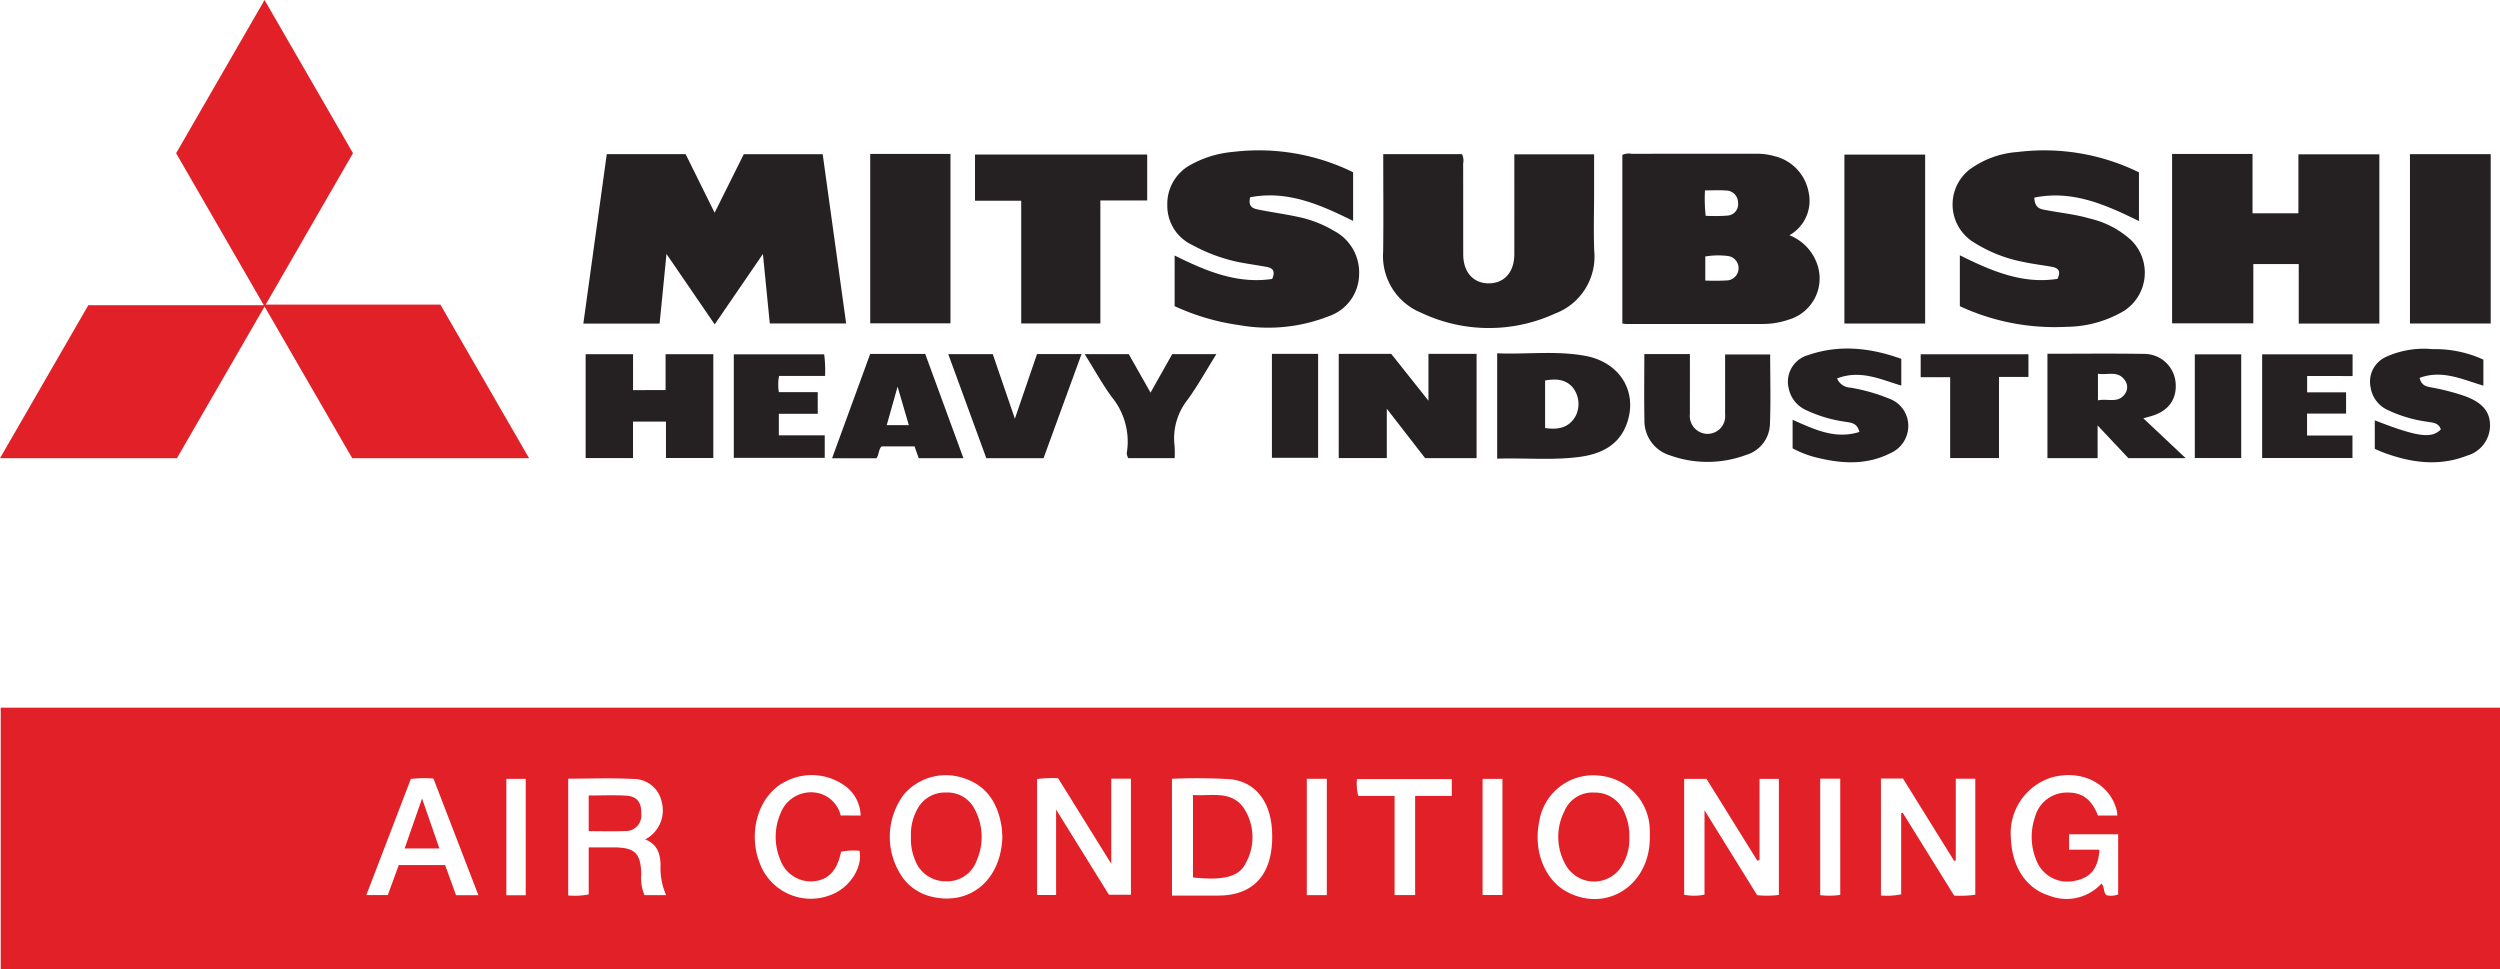
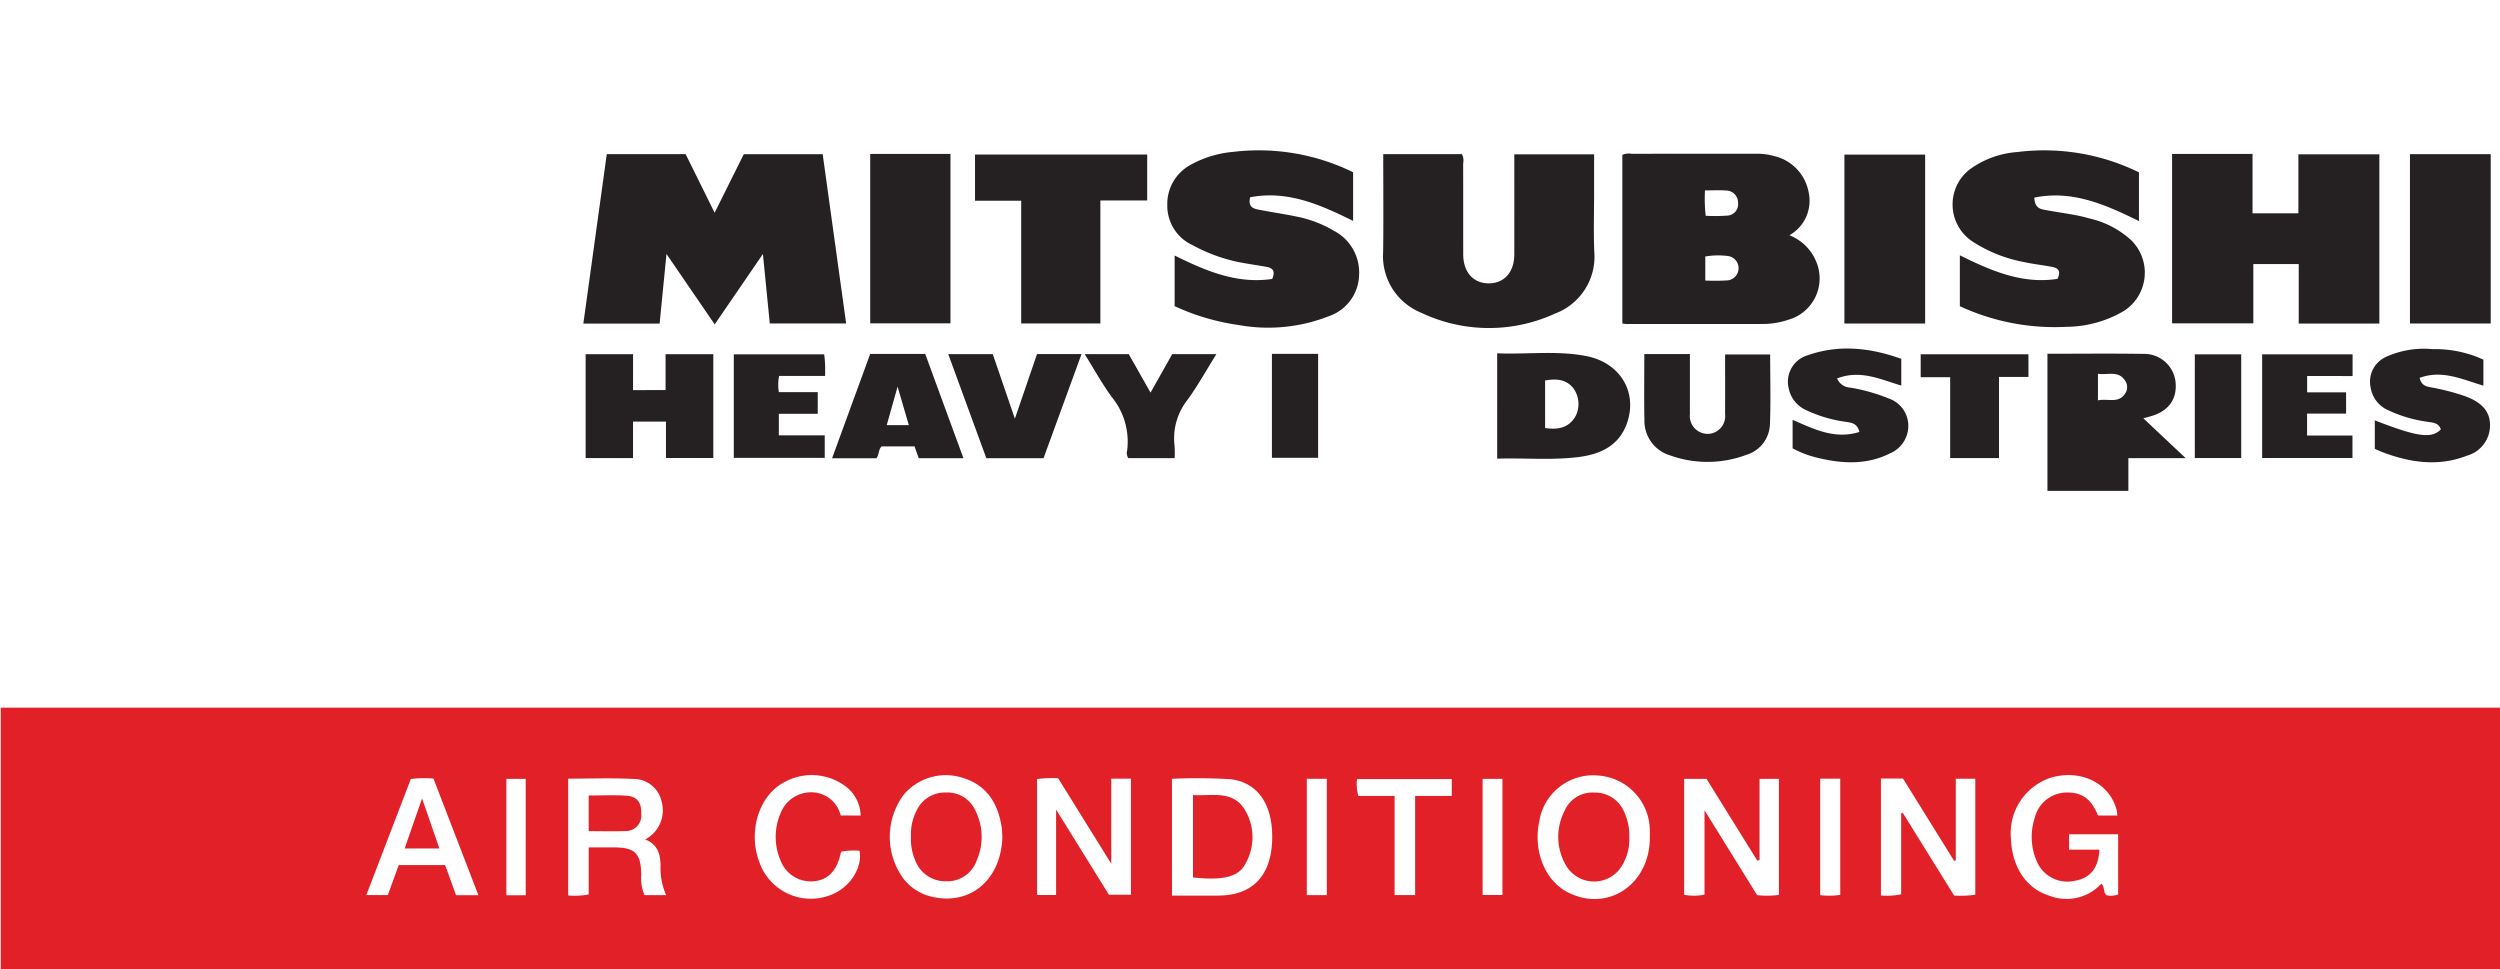
<svg xmlns="http://www.w3.org/2000/svg" viewBox="0 0 319.419 123.841">
  <defs>
    <style>.a{fill:#e22027;}.b{fill:#252122;}</style>
  </defs>
  <path class="a" d="M.093,123.841V90.418H319.419V123.841ZM240.321,99.468v14.945a8.974,8.974,0,0,0,2.586-.146V103.91l.2-.061c2.196,3.537,4.393,7.074,6.568,10.577a13.275,13.275,0,0,0,2.703-.109V99.496h-2.494v10.458l-.216.028c-2.185-3.517-4.369-7.035-6.53-10.514Zm-15.509,10.413-.281.086c-2.178-3.505-4.356-7.01-6.498-10.457H215.18v14.811a6.557,6.557,0,0,0,2.602-.018V103.528c2.355,3.798,4.537,7.317,6.724,10.844a11.845,11.845,0,0,0,2.778-.03V99.517h-2.471Zm-75.072,4.546c2.08,0,4.032.013,5.984-.003,3.964-.031,6.315-2.148,6.748-6.117a13.153,13.153,0,0,0,.018-2.628c-.324-3.479-2.201-5.803-5.328-6.125a73.126,73.126,0,0,0-7.423-.05Zm120.783-10.231a4.508,4.508,0,0,0-.052-.57c-.838-3.501-4.489-5.371-8.367-4.287a7.469,7.469,0,0,0-5.179,7.752c.145,3.698,1.948,6.433,4.918,7.351a6.045,6.045,0,0,0,6.651-1.545c.463.46.188,1.122.677,1.491a2.471,2.471,0,0,0,1.462-.111v-7.688h-6.272v1.97h3.876c-.135,2.383-1.14,3.616-3.167,3.983a4.246,4.246,0,0,1-4.829-2.477,7.801,7.801,0,0,1-.25-5.621,4.208,4.208,0,0,1,4.032-3.182c1.987-.049,3.198.824,4.03,2.935ZM85.108,114.368a8.563,8.563,0,0,1-.71-3.79c-.013-1.483-.415-2.724-1.965-3.326a4.183,4.183,0,0,0,2.096-4.851,3.657,3.657,0,0,0-3.684-2.876c-2.736-.147-5.486-.036-8.248-.036v14.922a9.356,9.356,0,0,0,2.621-.133v-6.01c1.146,0,2.184-.004,3.221.001,2.712.014,3.454.758,3.491,3.51a5.385,5.385,0,0,0,.417,2.589Zm56.873-14.881v10.868L135.197,99.437a13.979,13.979,0,0,0-2.696.104V114.354h2.434V103.438c2.39,3.852,4.592,7.4,6.752,10.883h2.809V99.487Zm68.813,7.528c0-.319.014-.639-.002-.958a7.084,7.084,0,0,0-6.48-6.959,6.97,6.97,0,0,0-7.632,5.786c-.821,3.819.696,7.624,3.639,9.127C205.402,116.609,210.801,113.015,210.794,107.015Zm-82.723-.102c-.028-.354-.03-.878-.115-1.387-.5-2.975-1.931-5.223-4.96-6.146a7.034,7.034,0,0,0-7.504,2.125,9.028,9.028,0,0,0,.047,10.898,6.391,6.391,0,0,0,3.5,2.165C123.942,115.734,127.909,112.443,128.071,106.913ZM109.964,104.195a4.858,4.858,0,0,0-2.297-3.988,7.229,7.229,0,0,0-7.205-.402c-3.483,1.638-4.996,6.457-3.38,10.51a6.958,6.958,0,0,0,9.053,4.034c2.397-.88,4.116-3.487,3.679-5.646a8.37,8.37,0,0,0-2.34.112c-.051.191-.095.343-.133.496-.491,2.006-1.602,3.106-3.314,3.281a4.132,4.132,0,0,1-4.286-2.624,7.619,7.619,0,0,1,.039-6.172,4.149,4.149,0,0,1,4.934-2.419,3.844,3.844,0,0,1,2.697,2.817Zm-48.843,10.18C59.166,109.3,57.278,104.397,55.383,99.476a13.671,13.671,0,0,0-2.893.055c-1.894,4.941-3.773,9.843-5.684,14.83h2.744L50.949,110.526h5.923l1.393,3.85Zm117.062-12.679v12.662h2.626V101.696h4.681V99.541H173.377a5.854,5.854,0,0,0,.173,2.155ZM169.523,114.373V99.504h-2.555V114.373Zm65.601-.037V99.492H232.562v14.881A9.809,9.809,0,0,0,235.124,114.336Zm-43.16.018V99.514h-2.536V114.354Zm-124.795.033V99.518h-2.472v14.869Z" />
-   <path class="a" d="M11.283,38.995H33.706L22.503,19.575,33.8,0,45.101,19.573,33.945,38.914H56.265c3.779,6.545,7.518,13.022,11.334,19.631H45Q39.468,48.971,33.802,39.163L22.605,58.545H0Z" />
  <path class="b" d="M91.314,41.446l-6.159-8.998-.877,8.894H74.533c1.003-7.253,1.996-14.435,2.994-21.651H87.599c1.202,2.428,2.402,4.852,3.708,7.49l3.725-7.481h10.08c.995,7.177,1.99,14.361,2.997,21.625H98.354l-.879-8.872Z" />
  <path class="b" d="M207.283,19.791a1.976,1.976,0,0,1,1.178-.141q7.914-.011,15.828-.004a7.93,7.93,0,0,1,2.368.29,5.812,5.812,0,0,1,4.416,4.569A5.065,5.065,0,0,1,228.631,30.058a6.099,6.099,0,0,1,3.394,3.304,5.487,5.487,0,0,1-3.527,7.489,10.014,10.014,0,0,1-3.176.542q-8.754.011-17.507.001a5.066,5.066,0,0,1-.532-.061Zm10.598,16.053a26.562,26.562,0,0,0,2.881-.023,1.569,1.569,0,0,0-.076-3.121,9.937,9.937,0,0,0-2.805.069ZM217.84,24.329a19.996,19.996,0,0,0,.091,3.243,23.115,23.115,0,0,0,2.775-.024,1.453,1.453,0,0,0,1.359-1.662,1.538,1.538,0,0,0-1.525-1.542C219.679,24.273,218.809,24.329,217.84,24.329Z" />
  <path class="b" d="M277.523,19.669H287.8V27.254h5.86V19.718H304.006V41.342H293.703v-7.604h-5.801v7.574H277.523Z" />
  <path class="b" d="M176.734,19.695h10.056a1.795,1.795,0,0,1,.154,1.189c.011,3.88,0,7.759.01,11.639.006,2.233,1.269,3.662,3.221,3.681,2.009.02,3.304-1.428,3.305-3.707.003-4.237.001-8.475.001-12.782h10.194c0,1.63 0,3.218,0,4.806-0,2.52-.082,5.043.018,7.559a7.762,7.762,0,0,1-5,7.98,20.204,20.204,0,0,1-17.177-.131,7.805,7.805,0,0,1-4.795-7.758C176.777,28.054,176.734,23.935,176.734,19.695Z" />
  <path class="b" d="M150.08,39.117V32.646c3.983,1.979,7.983,3.665,12.465,2.994.456-1.047.025-1.404-.714-1.539-1.177-.216-2.364-.38-3.54-.605a21.333,21.333,0,0,1-5.933-2.182,5.516,5.516,0,0,1-3.213-5.086,5.661,5.661,0,0,1,3.053-5.208,13.499,13.499,0,0,1,5.35-1.614,27.361,27.361,0,0,1,15.336,2.602v6.217c-4.225-2.093-8.41-3.934-13.16-3.018-.287,1.28.442,1.45,1.103,1.582,1.605.32,3.229.546,4.831.882a14.944,14.944,0,0,1,4.789,1.826,5.999,5.999,0,0,1,3.202,5.626,5.718,5.718,0,0,1-3.873,5.28,21.188,21.188,0,0,1-11.538,1.122A29.089,29.089,0,0,1,150.08,39.117Z" />
  <path class="b" d="M250.405,39.122v-6.504c4.01,1.996,8.006,3.714,12.477,3.011.505-1.058.024-1.396-.7-1.532-1.255-.235-2.531-.373-3.775-.653a18.135,18.135,0,0,1-6.498-2.659,5.679,5.679,0,0,1-.313-9.085,11.751,11.751,0,0,1,6.211-2.281,27.468,27.468,0,0,1,15.482,2.603v6.222c-4.27-2.091-8.495-3.989-13.367-2.997.043,1.441.889,1.48,1.546,1.606,1.843.351,3.718.534,5.527,1.066a11.704,11.704,0,0,1,5.342,2.81,5.817,5.817,0,0,1-.91,8.963,14.639,14.639,0,0,1-7.417,2.065A28.769,28.769,0,0,1,250.405,39.122Z" />
  <path class="b" d="M146.575,19.747v5.863h-5.983v15.719H130.477V25.647h-5.901V19.747Z" />
  <path class="b" d="M245.971,41.333H235.655V19.75h10.315Z" />
  <path class="b" d="M307.914,19.697h10.317v21.636h-10.317Z" />
  <path class="b" d="M111.186,19.669h10.254V41.312H111.186Z" />
-   <path class="b" d="M188.661,58.531h-6.58c-1.547-1.994-3.13-4.035-4.891-6.305V58.53h-6.144V45.213h6.71c1.482,1.865,3.012,3.79,4.755,5.984V45.215h6.149Z" />
-   <path class="b" d="M261.596,45.198c4.155,0,8.233-.048,12.309.019a4.024,4.024,0,0,1,4.055,3.54c.248,2.244-.905,3.822-3.254,4.452-.191.051-.381.106-.857.239,1.814,1.707,3.504,3.297,5.407,5.088h-7.32l-3.93-4.179v4.181H261.596Zm6.454,5.956c1.261-.281,2.612.458,3.486-.881a1.457,1.457,0,0,0-.049-1.685c-.886-1.299-2.218-.619-3.437-.838Z" />
+   <path class="b" d="M261.596,45.198c4.155,0,8.233-.048,12.309.019a4.024,4.024,0,0,1,4.055,3.54c.248,2.244-.905,3.822-3.254,4.452-.191.051-.381.106-.857.239,1.814,1.707,3.504,3.297,5.407,5.088h-7.32v4.181H261.596Zm6.454,5.956c1.261-.281,2.612.458,3.486-.881a1.457,1.457,0,0,0-.049-1.685c-.886-1.299-2.218-.619-3.437-.838Z" />
  <path class="b" d="M191.29,45.14c3.799.16,7.604-.374,11.352.347,4.361.838,6.622,4.61,5.236,8.573-1.015,2.902-3.413,3.987-6.21,4.338-3.421.43-6.864.092-10.377.205Zm6.124,9.547c1.707.252,3.073-.04,3.913-1.554a3.434,3.434,0,0,0-.354-3.598c-.967-1.134-2.228-1.149-3.559-.924Z" />
  <path class="b" d="M74.826,45.256h6.057v4.586H85.039V45.255h6.099V58.516H85.088v-4.646H80.88v4.655h-6.053Z" />
  <path class="b" d="M210.091,45.241h5.824q0,2.201,0,4.394c0,1.08-.006,2.16.001,3.24a2.287,2.287,0,0,0,2.229,2.559,2.255,2.255,0,0,0,2.266-2.507c.008-2.516.002-5.033.002-7.639h5.757c0,2.996.09,5.99-.033,8.976a4.219,4.219,0,0,1-2.998,3.847,14.145,14.145,0,0,1-9.747.076,4.602,4.602,0,0,1-3.288-4.544C210.047,50.886,210.091,48.128,210.091,45.241Z" />
  <path class="b" d="M234.717,48.352a1.921,1.921,0,0,0,1.694,1.174,23.117,23.117,0,0,1,4.937,1.397,3.68,3.68,0,0,1,2.468,3.368,3.804,3.804,0,0,1-2.317,3.625c-2.896,1.461-5.938,1.358-8.997.638a13.02,13.02,0,0,1-3.465-1.27V53.64c2.736,1.194,5.405,2.538,8.536,1.548-.303-1.236-1.184-1.18-1.878-1.312a17.142,17.142,0,0,1-4.907-1.466,3.874,3.874,0,0,1-2.247-2.779,3.528,3.528,0,0,1,2.455-4.252c4.016-1.397,7.993-.943,11.928.47v3.415C240.273,48.478,237.691,47.203,234.717,48.352Z" />
  <path class="b" d="M317.296,45.951v3.323c-2.661-.777-5.25-2.067-8.147-.995.261,1.048.907,1.093,1.469,1.216a28.558,28.558,0,0,1,4.508,1.185c1.699.675,3.041,1.664,3.019,3.713a4.022,4.022,0,0,1-2.938,3.825c-3.626,1.417-7.206.905-10.738-.421-.335-.126-.66-.28-1.046-.444V53.706c5.427,2.119,7.258,2.375,8.435,1.157-.295-.919-1.163-.863-1.857-.996a17.06,17.06,0,0,1-4.797-1.421,3.819,3.819,0,0,1-2.321-2.975,3.472,3.472,0,0,1,1.955-3.865,11.656,11.656,0,0,1,5.95-.997A14.779,14.779,0,0,1,317.296,45.951Z" />
  <path class="b" d="M123.095,58.544h-5.709l-.537-1.506h-4.209c-.426.384-.286,1.045-.669,1.515h-5.659c1.641-4.493,3.257-8.918,4.871-13.336h7.028C119.815,49.595,121.428,53.995,123.095,58.544Zm-6.978-4.229c-.468-1.605-.911-3.122-1.435-4.916-.515,1.828-.942,3.339-1.386,4.916Z" />
  <path class="b" d="M121.157,45.248h5.687c.896,2.618,1.804,5.27,2.824,8.248,1.019-2.973,1.925-5.617,2.831-8.26h5.686c-1.634,4.48-3.24,8.883-4.853,13.303h-7.313C124.41,54.141,122.799,49.737,121.157,45.248Z" />
  <path class="b" d="M105.375,55.621v2.884h-11.62V45.271h11.549a15.234,15.234,0,0,1,.108,2.757h-5.872a5.904,5.904,0,0,0-.026,2.075H104.48v2.767h-4.969v2.752Z" />
  <path class="b" d="M294.777,48.044V50.131h4.977v2.71h-4.986v2.803h5.801v2.875H289.03V45.276h11.554v2.769Z" />
  <path class="b" d="M150.082,58.533h-5.922a1.203,1.203,0,0,1-.147-.971,9,9,0,0,0-2.002-6.882c-1.228-1.697-2.245-3.546-3.423-5.437h5.628l2.786,4.922,2.768-4.917h5.642c-1.254,2.009-2.354,3.99-3.669,5.817a7.923,7.923,0,0,0-1.67,5.902A12.743,12.743,0,0,1,150.082,58.533Z" />
  <path class="b" d="M255.406,58.529h-6.236V48.191h-3.769V45.264h13.768v2.892h-3.763Z" />
  <path class="b" d="M162.511,45.216h5.902V58.495h-5.902Z" />
  <path class="b" d="M286.354,45.273V58.52h-5.928V45.273Z" />
  <path class="a" d="M152.424,112.108v-10.532c2.3.163,4.898-.629,6.491,1.671a6.788,6.788,0,0,1,.229,7.073C158.306,112.051,156.236,112.525,152.424,112.108Z" />
  <path class="a" d="M75.215,106.194v-4.555c1.637,0,3.226-.078,4.804.023,1.404.09,1.965.887,1.913,2.366a1.971,1.971,0,0,1-2.061,2.151C78.359,106.242,76.842,106.194,75.215,106.194Z" />
  <path class="a" d="M208.171,106.999a6.345,6.345,0,0,1-1.308,4.139,4.161,4.161,0,0,1-6.684-.404,7.246,7.246,0,0,1-.293-7.104,3.88,3.88,0,0,1,3.842-2.364,4.012,4.012,0,0,1,3.789,2.473A7.121,7.121,0,0,1,208.171,106.999Z" />
  <path class="a" d="M116.396,106.929a6.592,6.592,0,0,1,.765-3.463,3.971,3.971,0,0,1,3.711-2.207,3.892,3.892,0,0,1,3.703,2.21,7.485,7.485,0,0,1,.211,6.488,3.982,3.982,0,0,1-3.912,2.642,4.135,4.135,0,0,1-3.97-2.746A6.71,6.71,0,0,1,116.396,106.929Z" />
  <path class="a" d="M53.926,102.02l2.215,6.388H51.699Z" />
</svg>